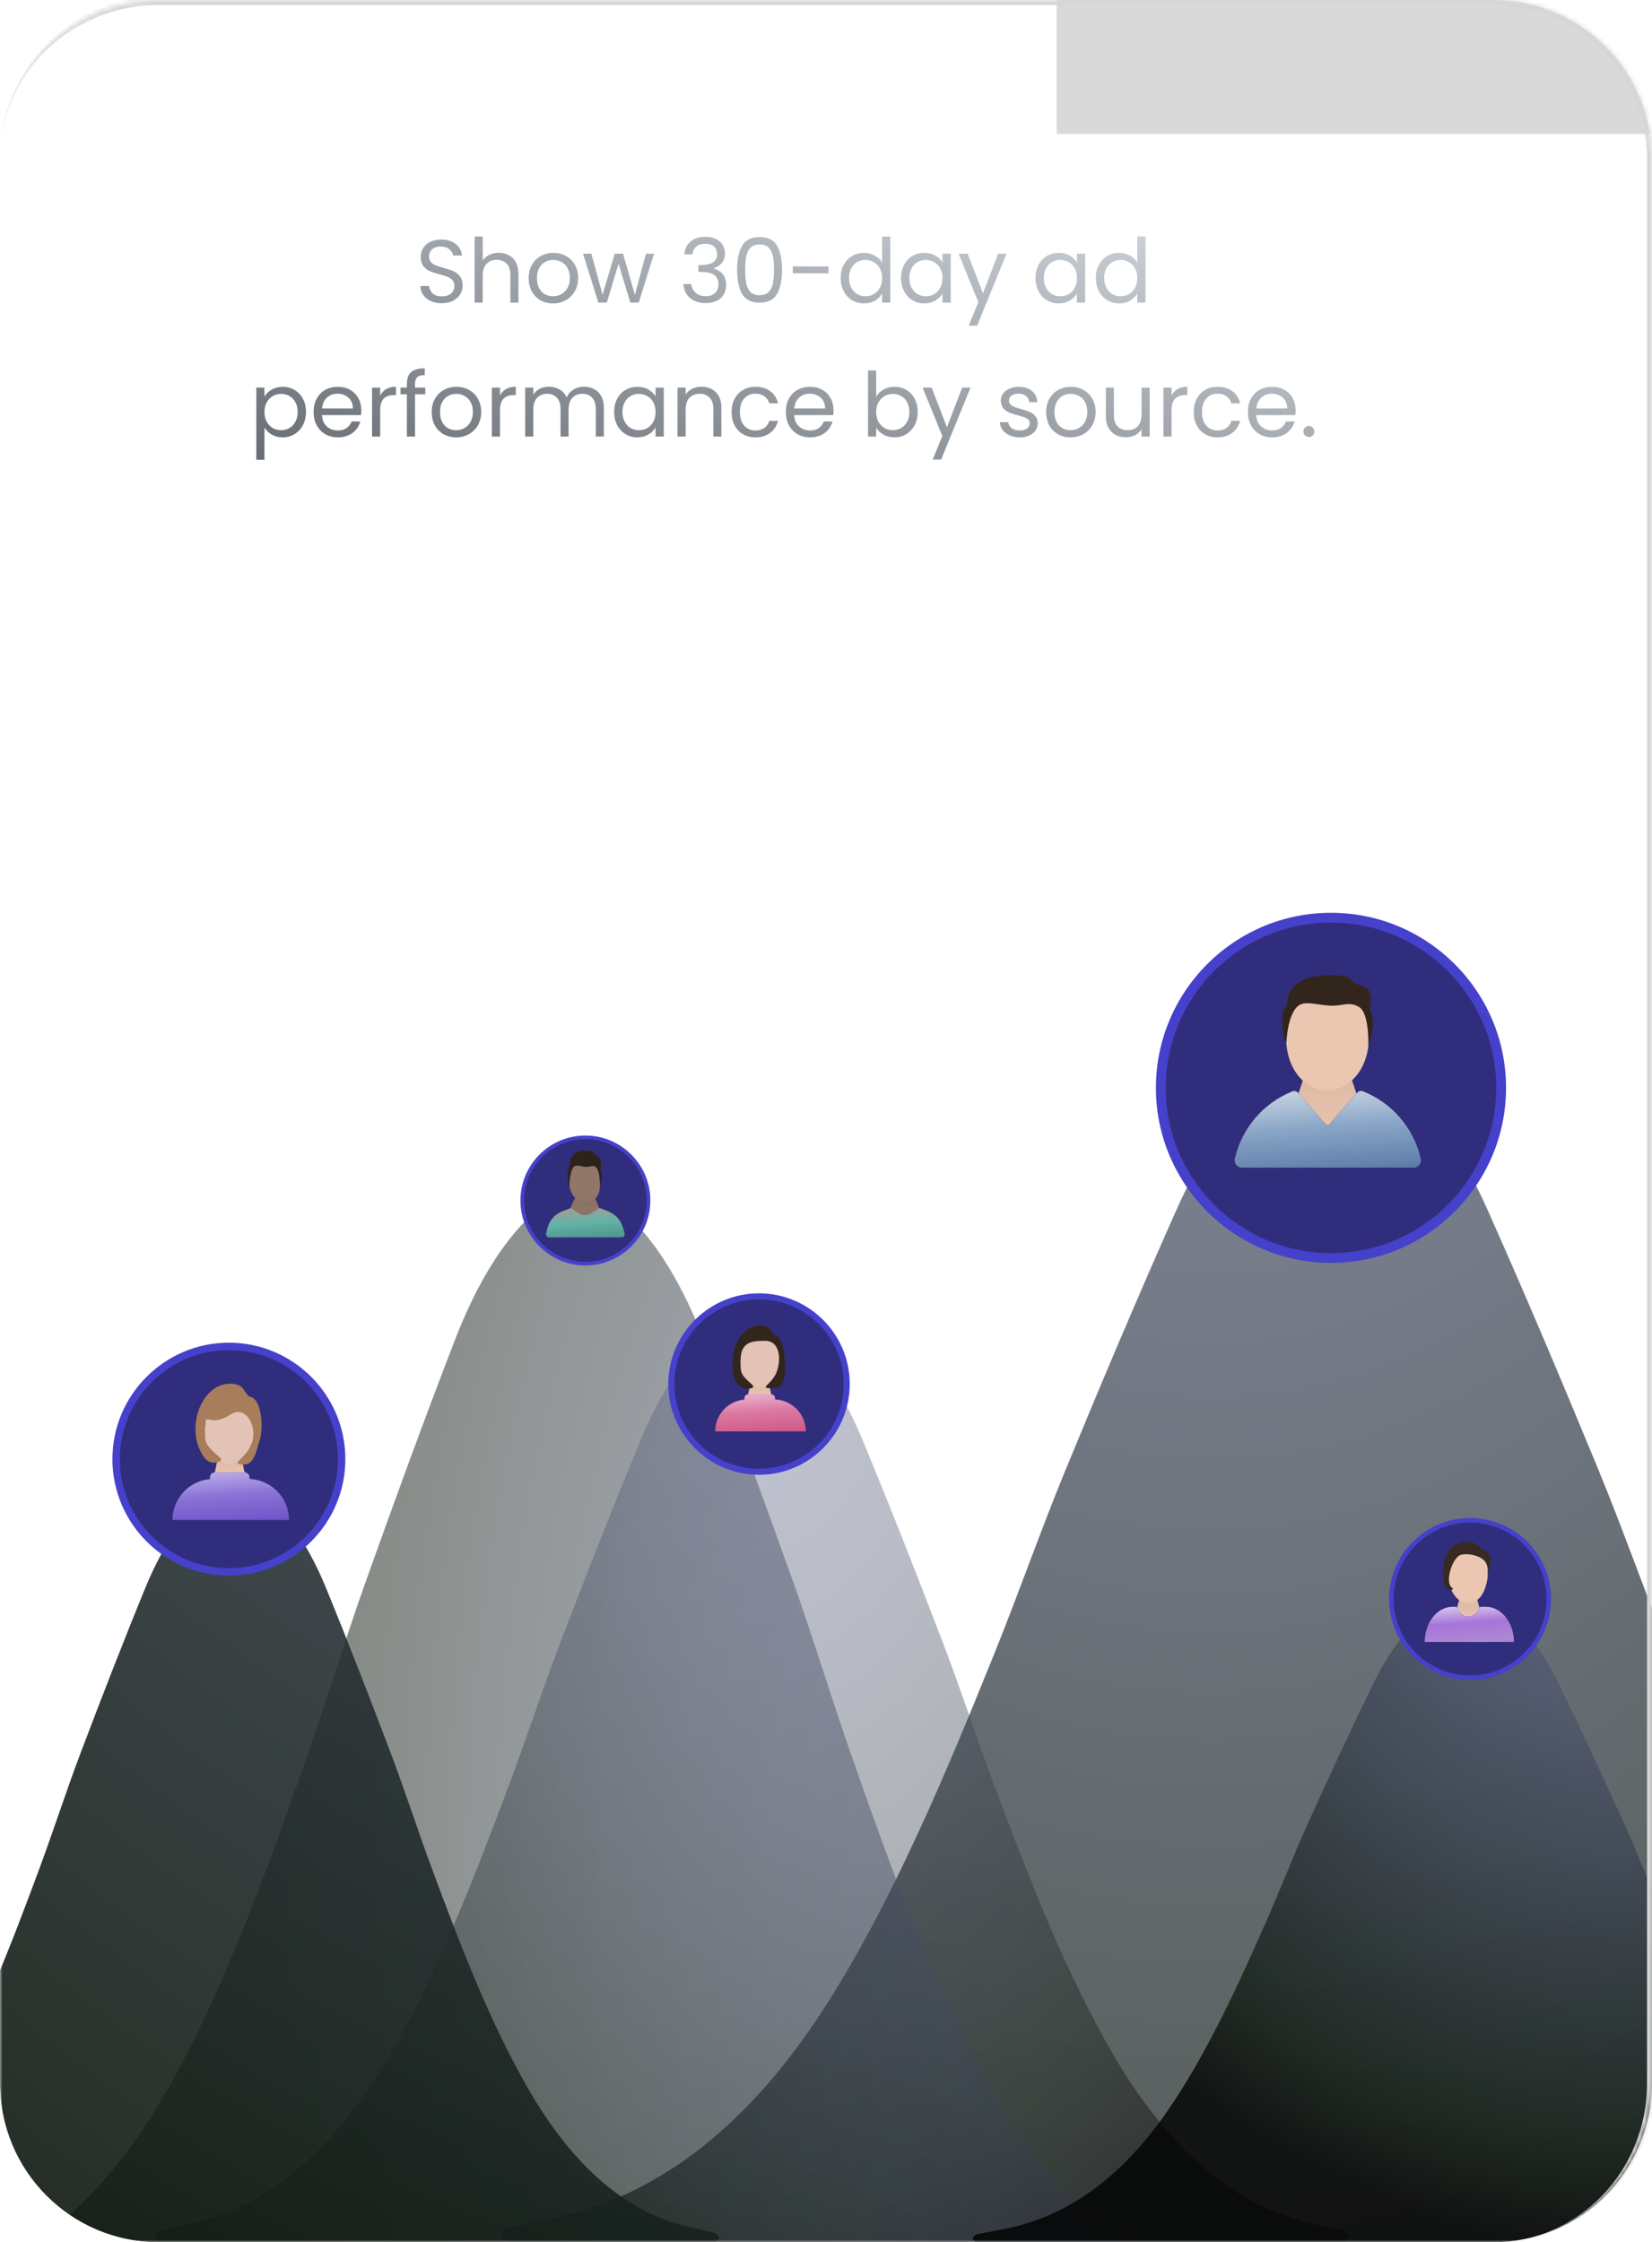
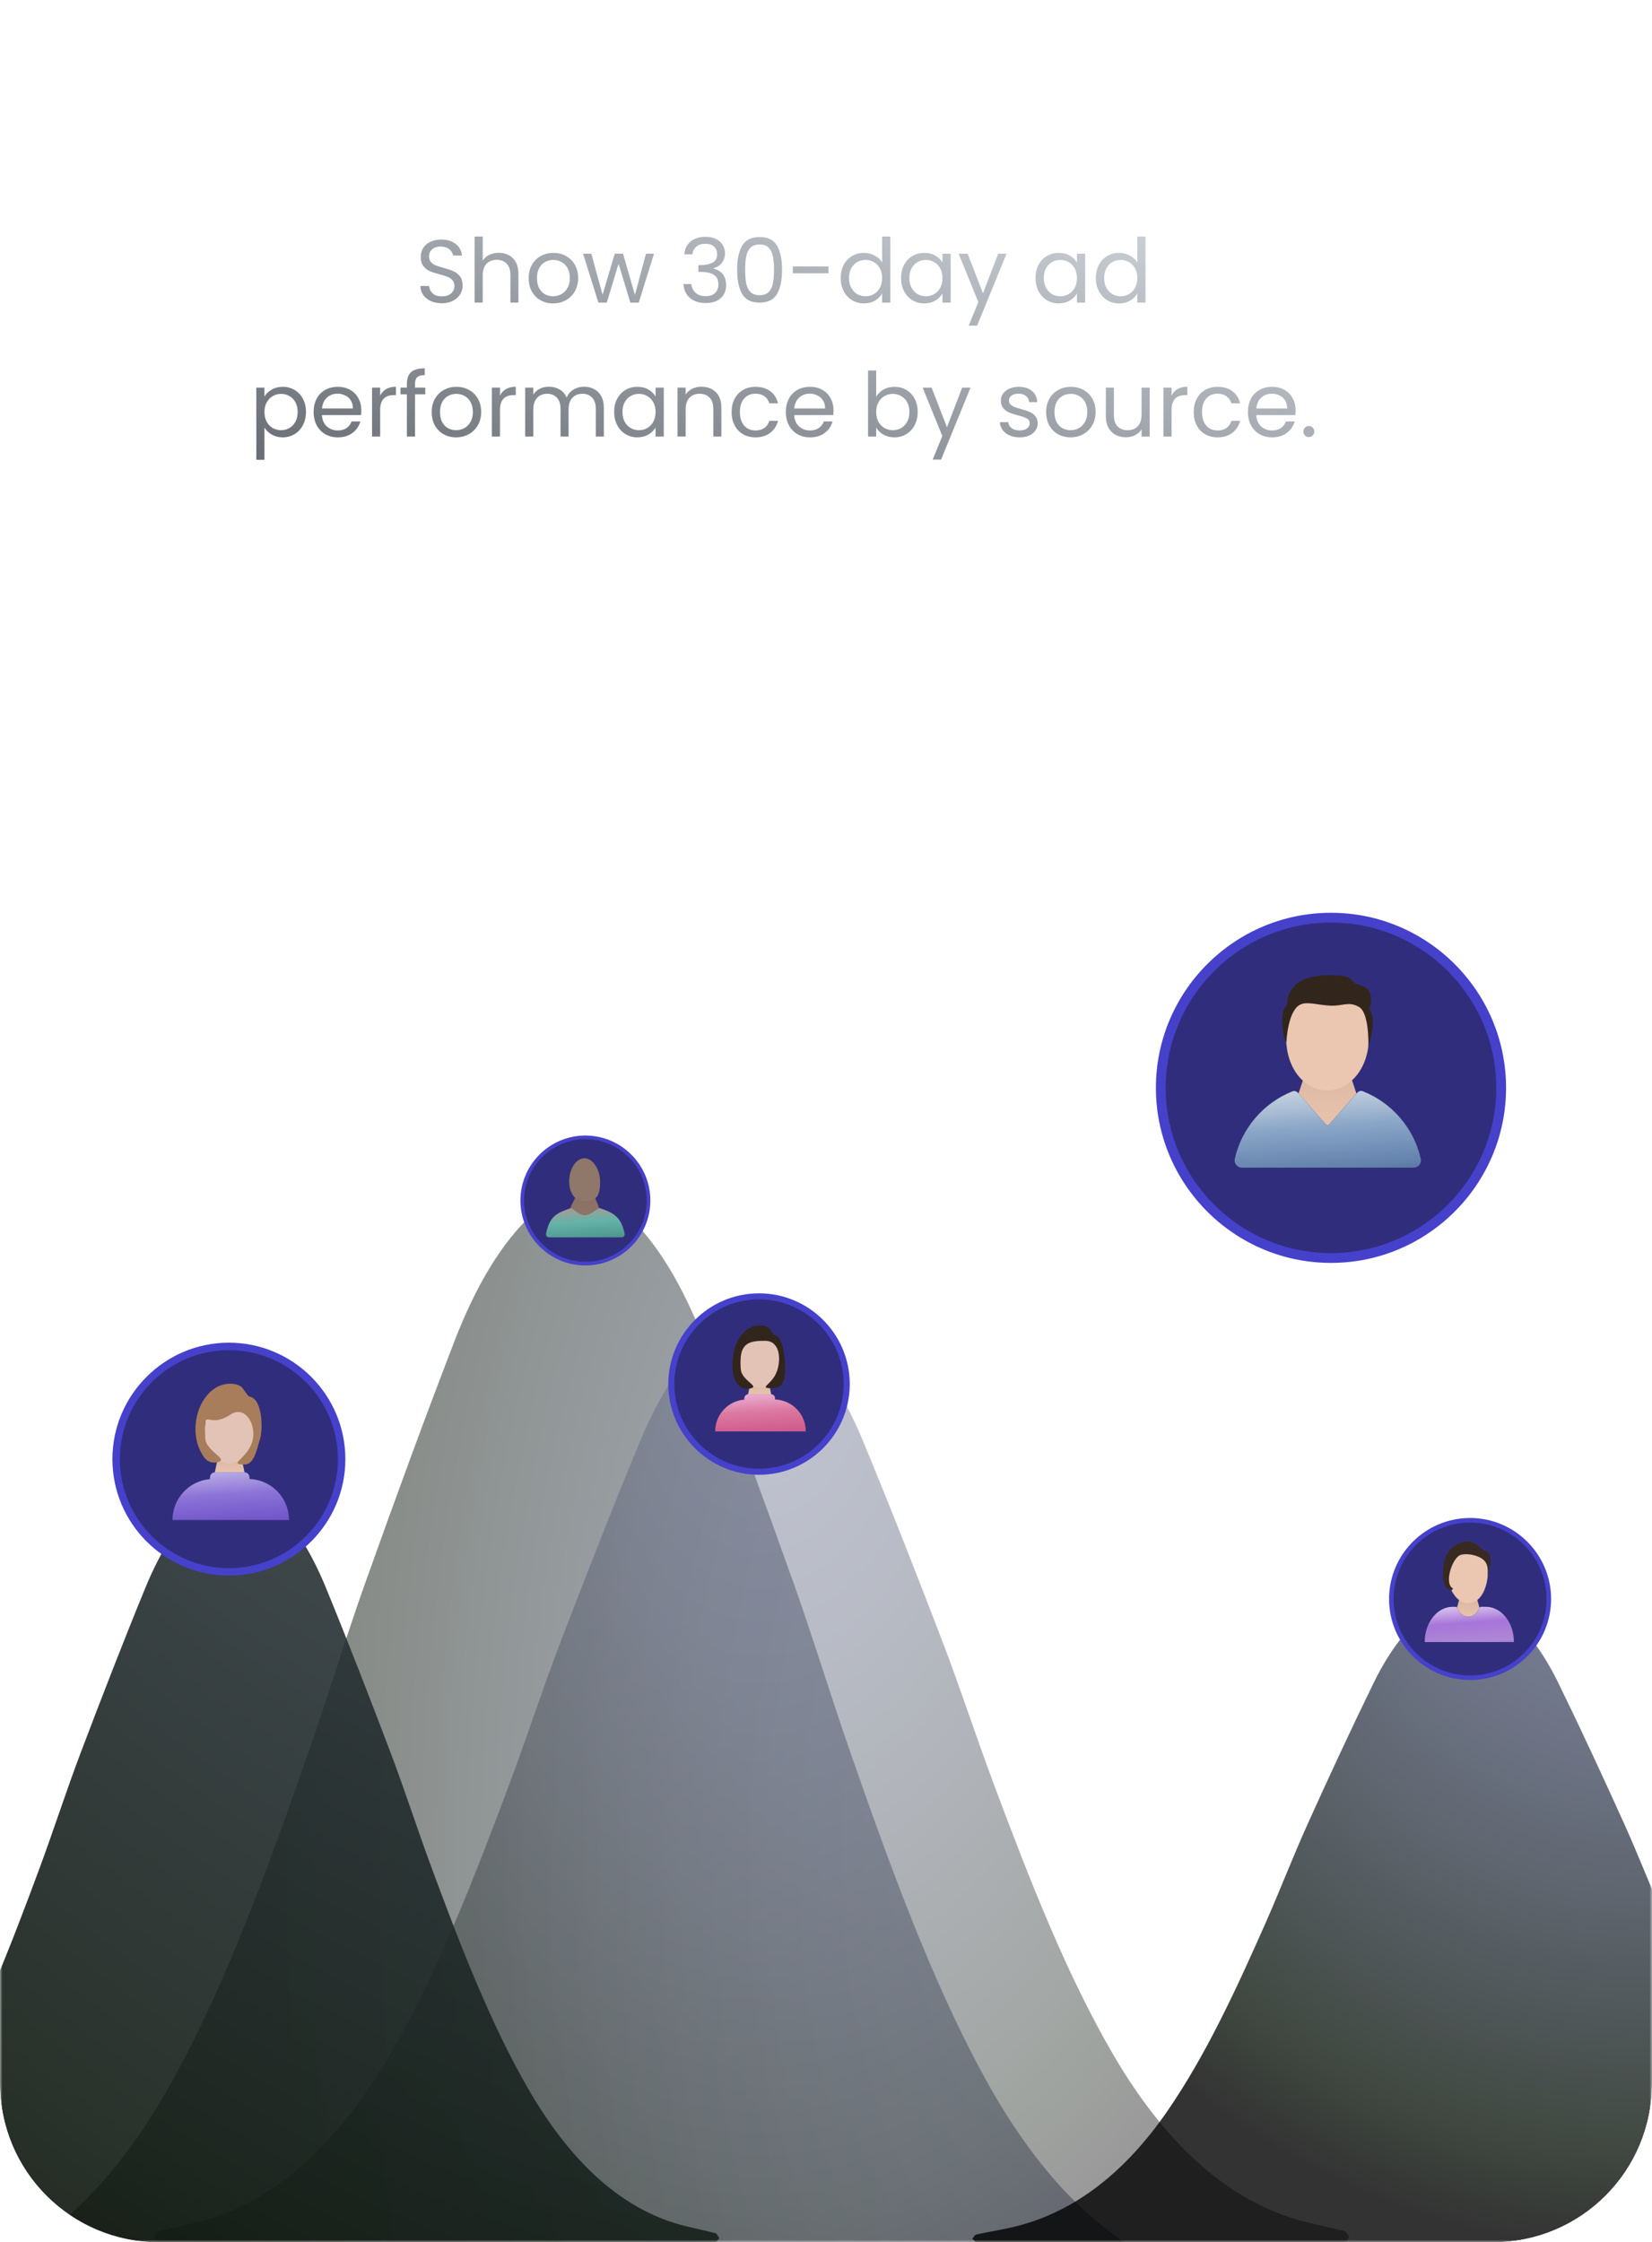
<svg xmlns="http://www.w3.org/2000/svg" width="333" height="452" viewBox="0 0 333 452" fill="none">
  <g clip-path="url(#clip0_292_60391)">
    <mask id="path-1-inside-1_292_60391" fill="white">
-       <path d="M333 32C333 14.327 318.673 0 301 0H32C14.327 0 0 14.327 0 32V420C0 437.673 14.327 452 32 452H301C318.673 452 333 437.673 333 420V32Z" />
-     </mask>
+       </mask>
    <path d="M333 32C333 14.327 318.673 0 301 0H32C14.327 0 0 14.327 0 32V420C0 437.673 14.327 452 32 452H301C318.673 452 333 437.673 333 420V32Z" fill="white" fill-opacity="0.1" />
    <g filter="url(#filter0_f_292_60391)">
-       <rect width="493" height="28" transform="matrix(-1 0 0 1 706 -1)" fill="#D9D9D9" />
-     </g>
+       </g>
    <mask id="mask0_292_60391" style="mask-type:luminance" maskUnits="userSpaceOnUse" x="0" y="102" width="333" height="350">
      <path d="M333 102.22H0V452H333V102.22Z" fill="white" />
    </mask>
    <g mask="url(#mask0_292_60391)">
-       <path style="mix-blend-mode:color-dodge" opacity="0.73" d="M102.293 449.114C106.961 447.994 111.662 447.252 116.309 445.935C135.686 440.446 152.677 426.231 167.143 403.225C180.221 382.428 190.616 357.722 200.708 332.643C205.528 320.666 209.906 308.151 214.801 296.271C222.074 278.621 229.469 261.108 237.116 243.944C242.393 232.102 248.878 222.479 256.864 216.183C260.761 213.111 264.632 211.749 268.499 212.038C272.367 211.749 276.238 213.111 280.134 216.183C288.12 222.479 294.605 232.102 299.882 243.944C307.53 261.108 314.924 278.621 322.197 296.271C327.093 308.151 331.471 320.666 336.29 332.643C346.383 357.722 356.777 382.428 369.855 403.225C384.321 426.231 401.312 440.446 420.689 445.935C425.336 447.252 430.038 447.993 434.705 449.114C435.169 449.225 435.57 450.133 436 450.67C435.58 451.092 435.18 451.772 434.734 451.88C433.898 452.084 433.035 451.966 432.184 451.966C377.753 451.968 323.322 451.968 268.892 451.966H268.108C213.677 451.966 159.246 451.966 104.816 451.966C103.965 451.966 103.102 452.084 102.266 451.88C101.82 451.772 101.42 451.092 101 450.67C101.43 450.133 101.831 449.226 102.295 449.114H102.293Z" fill="url(#paint0_radial_292_60391)" />
      <path style="mix-blend-mode:color-dodge" opacity="0.5" d="M-16.735 460.941C-12.985 459.902 -9.208 459.212 -5.474 457.99C10.093 452.893 23.742 439.694 35.364 418.331C45.87 399.019 54.221 376.079 62.329 352.79C66.201 341.668 69.718 330.046 73.651 319.015C79.494 302.626 85.435 286.364 91.578 270.427C95.817 259.43 101.028 250.495 107.443 244.649C110.574 241.795 113.684 240.532 116.791 240.8C119.898 240.531 123.008 241.795 126.138 244.649C132.553 250.495 137.764 259.431 142.003 270.427C148.146 286.364 154.087 302.628 159.93 319.015C163.863 330.046 167.38 341.668 171.252 352.79C179.36 376.079 187.71 399.019 198.217 418.331C209.839 439.694 223.488 452.895 239.055 457.99C242.789 459.212 246.566 459.901 250.316 460.941C250.689 461.045 251.01 461.887 251.356 462.386C251.018 462.777 250.697 463.409 250.339 463.51C249.668 463.698 248.974 463.59 248.29 463.59C204.562 463.591 160.834 463.59 117.106 463.59H116.476C72.748 463.59 29.02 463.59 -14.708 463.59C-15.392 463.59 -16.085 463.699 -16.756 463.51C-17.115 463.409 -17.436 462.779 -17.773 462.386C-17.428 461.887 -17.106 461.045 -16.733 460.941H-16.735Z" fill="url(#paint1_radial_292_60391)" />
      <path style="mix-blend-mode:color-dodge" opacity="0.4" d="M31.931 449.764C35.288 448.896 38.67 448.321 42.014 447.301C55.954 443.048 68.177 432.031 78.583 414.202C87.992 398.084 95.469 378.936 102.73 359.499C106.197 350.217 109.347 340.518 112.869 331.311C118.101 317.632 123.42 304.059 128.922 290.758C132.719 281.579 137.384 274.123 143.129 269.242C145.933 266.861 148.717 265.807 151.5 266.029C154.282 265.806 157.066 266.861 159.87 269.242C165.615 274.121 170.28 281.579 174.077 290.758C179.579 304.06 184.898 317.632 190.13 331.311C193.652 340.518 196.802 350.217 200.269 359.499C207.53 378.936 215.007 398.082 224.416 414.202C234.823 432.031 247.045 443.048 260.985 447.301C264.329 448.322 267.711 448.896 271.068 449.764C271.402 449.851 271.69 450.553 272 450.97C271.698 451.297 271.41 451.823 271.089 451.907C270.488 452.065 269.867 451.973 269.254 451.973C230.097 451.973 190.939 451.973 151.782 451.973H151.218C112.061 451.973 72.903 451.973 33.746 451.973C33.133 451.973 32.512 452.064 31.911 451.907C31.59 451.823 31.303 451.297 31 450.97C31.31 450.553 31.598 449.85 31.931 449.764H31.931Z" fill="url(#paint2_radial_292_60391)" />
      <path style="mix-blend-mode:color-dodge" opacity="0.9" d="M-49.245 450.173C-46.528 449.464 -43.792 448.994 -41.087 448.16C-29.808 444.685 -19.917 435.681 -11.497 421.11C-3.885 407.938 2.166 392.292 8.04 376.408C10.846 368.822 13.395 360.896 16.244 353.372C20.477 342.195 24.781 331.102 29.233 320.232C32.305 312.731 36.08 306.637 40.728 302.65C42.996 300.703 45.249 299.842 47.501 300.024C49.753 299.841 52.005 300.703 54.274 302.65C58.922 306.637 62.697 312.731 65.768 320.232C70.22 331.102 74.524 342.194 78.758 353.372C81.607 360.896 84.156 368.822 86.962 376.408C92.836 392.292 98.886 407.938 106.499 421.11C114.919 435.68 124.809 444.683 136.088 448.16C138.794 448.993 141.53 449.464 144.247 450.173C144.517 450.244 144.75 450.817 145 451.158C144.755 451.426 144.523 451.856 144.263 451.924C143.776 452.053 143.274 451.978 142.778 451.978C111.095 451.978 79.412 451.978 47.728 451.978H47.272C15.588 451.978 -16.095 451.978 -47.778 451.978C-48.274 451.978 -48.776 452.053 -49.263 451.924C-49.523 451.856 -49.755 451.426 -50 451.158C-49.75 450.817 -49.516 450.243 -49.247 450.173H-49.245Z" fill="url(#paint3_radial_292_60391)" />
      <path style="mix-blend-mode:color-dodge" opacity="0.8" d="M196.774 450.438C199.547 449.832 202.339 449.428 205.1 448.716C216.61 445.744 226.702 438.044 235.296 425.582C243.064 414.316 249.239 400.935 255.233 387.349C258.097 380.862 260.698 374.082 263.605 367.648C267.925 358.088 272.318 348.601 276.861 339.303C279.996 332.888 283.847 327.675 288.591 324.265C290.906 322.601 293.205 321.864 295.503 322.021C297.8 321.864 300.099 322.602 302.414 324.265C307.158 327.675 311.01 332.888 314.144 339.303C318.687 348.6 323.08 358.088 327.4 367.648C330.308 374.083 332.909 380.862 335.772 387.349C341.767 400.935 347.942 414.316 355.709 425.582C364.303 438.044 374.395 445.744 385.906 448.716C388.666 449.43 391.458 449.832 394.231 450.438C394.507 450.498 394.745 450.989 395 451.28C394.75 451.509 394.513 451.876 394.248 451.935C393.752 452.045 393.239 451.982 392.733 451.982C360.4 451.982 328.067 451.982 295.733 451.982H295.267C262.934 451.982 230.601 451.982 198.267 451.982C197.762 451.982 197.249 452.045 196.752 451.935C196.488 451.877 196.25 451.509 196 451.28C196.255 450.989 196.493 450.497 196.769 450.438H196.774Z" fill="url(#paint4_radial_292_60391)" />
    </g>
    <g style="mix-blend-mode:screen">
      <path d="M62.208 310.208C71.082 301.333 71.082 286.944 62.208 278.069C53.333 269.194 38.944 269.194 30.069 278.069C21.194 286.944 21.194 301.333 30.069 310.208C38.944 319.082 53.333 319.082 62.208 310.208Z" fill="#312D7D" />
      <path d="M46.137 317.615C33.191 317.615 22.66 307.084 22.66 294.138C22.66 281.192 33.191 270.661 46.137 270.661C59.083 270.661 69.614 281.192 69.614 294.138C69.614 307.084 59.083 317.615 46.137 317.615ZM46.137 272.164C34.022 272.164 24.164 282.022 24.164 294.138C24.164 306.253 34.022 316.111 46.137 316.111C58.253 316.111 68.111 306.253 68.111 294.138C68.111 282.022 58.253 272.164 46.137 272.164Z" fill="#4541CB" />
    </g>
    <path d="M49.252 296.786H43.369C43.348 296.786 43.327 296.788 43.305 296.79C43.605 295.329 43.882 294.002 43.882 294.002H48.712C48.712 294.002 48.988 295.329 49.289 296.79C49.276 296.79 49.263 296.788 49.25 296.788L49.252 296.786Z" fill="url(#paint5_linear_292_60391)" />
    <path d="M41.22 288.753C40.893 292.867 44.485 295.079 46.244 295.079C47.87 295.079 51.706 292.365 51.706 288.753C51.706 285.14 52.852 281.336 46.135 281.336C41.602 281.336 41.506 285.153 41.22 288.753Z" fill="#E4C3B7" />
    <path d="M50.35 281.541C49.829 281.441 49.077 279.831 48.562 279.487C47.724 278.928 46.596 278.859 45.653 278.983C42.847 279.35 40.836 281.821 39.956 284.539C39.189 286.905 39.144 289.832 40.259 292.198C40.824 293.399 41.664 295.309 43.941 294.722C45.602 294.294 43.542 293.418 42.232 291.801C41.289 290.636 41.398 290.482 41.343 288.913C41.157 283.518 41.836 288.2 46.463 285.15C49.547 283.116 51.925 287.54 50.776 290.826C49.572 294.273 45.922 295.162 49.263 295.22C51.344 295.256 51.829 291.807 52.351 290.303C53.077 288.219 52.932 282.032 50.348 281.539L50.35 281.541Z" fill="#A77D5C" />
    <path d="M42.325 298.164V297.827C42.325 297.252 42.791 296.786 43.367 296.786H49.249C49.825 296.786 50.291 297.252 50.291 297.827V298.139C54.717 298.303 58.256 301.941 58.256 306.407H34.773C34.773 302.08 38.094 298.532 42.325 298.165V298.164Z" fill="url(#paint6_linear_292_60391)" />
    <g style="mix-blend-mode:screen">
      <path d="M127 251C131.971 246.029 131.971 237.971 127 233C122.029 228.029 113.971 228.029 109 233C104.029 237.971 104.029 246.029 109 251C113.971 255.971 122.029 255.971 127 251Z" fill="#312D7D" />
      <path d="M118.001 255.095C110.78 255.095 104.906 249.22 104.906 242C104.906 234.78 110.78 228.906 118.001 228.906C125.221 228.906 131.095 234.78 131.095 242C131.095 249.22 125.221 255.095 118.001 255.095ZM118.001 229.639C111.184 229.639 105.639 235.185 105.639 242.001C105.639 248.817 111.184 254.363 118.001 254.363C124.817 254.363 130.362 248.817 130.362 242.001C130.362 235.185 124.817 229.639 118.001 229.639Z" fill="#4541CB" />
    </g>
    <path d="M120.512 243.661L119.074 244.577C118.361 245.031 117.405 245.032 116.698 244.571C116.024 244.132 115.451 243.67 115.451 243.67C115.333 243.548 115.142 243.506 114.976 243.566C114.96 243.572 114.945 243.577 114.93 243.583C115.463 242.326 116.319 240.728 116.319 240.728H119.623C119.623 240.728 120.308 242.269 120.777 243.534C120.676 243.546 120.582 243.589 120.511 243.661H120.512Z" fill="url(#paint7_linear_292_60391)" />
    <path d="M114.731 238.163C114.752 240.462 115.847 242.115 117.785 242.16C120.628 242.227 120.965 240.47 120.965 238.17C120.965 235.871 119.554 233.487 117.814 233.487C116.074 233.487 114.708 235.734 114.731 238.163Z" fill="#8F7769" />
-     <path d="M120.932 239.601C120.932 239.601 121.029 236.001 120.219 235.355C119.409 234.708 119.02 235.308 117.984 235.216C116.947 235.124 116.136 234.662 115.618 235.262C115.1 235.862 114.808 237.478 114.743 239.14C114.743 239.14 114.373 238.513 114.437 236.343C114.437 236.343 114.452 235.678 114.711 235.262C114.969 234.847 114.581 234.293 115.391 233.047C116.202 231.8 118.21 231.846 119.02 232.031C119.831 232.216 119.539 232.677 120.089 232.908C120.64 233.139 121.418 233.37 121.029 235.632C121.029 235.632 121.644 236.601 120.931 239.601H120.932Z" fill="#2E2319" />
    <path d="M110.072 248.732C110.766 244.97 112.527 244.449 114.973 243.566C115.139 243.506 115.33 243.548 115.448 243.67C115.448 243.67 116.021 244.132 116.695 244.571C117.402 245.033 118.358 245.032 119.071 244.577L120.509 243.66C120.627 243.54 120.817 243.496 120.983 243.556C123.443 244.435 125.223 245.148 125.912 248.733C125.982 249.094 125.705 249.431 125.3 249.431H110.686C110.281 249.431 110.006 249.095 110.072 248.734V248.732Z" fill="url(#paint8_linear_292_60391)" />
    <g style="mix-blend-mode:screen">
      <path d="M165.5 291.5C172.404 284.596 172.404 273.404 165.5 266.5C158.596 259.596 147.404 259.596 140.5 266.5C133.596 273.404 133.596 284.596 140.5 291.5C147.404 298.404 158.596 298.404 165.5 291.5Z" fill="#312D7D" />
      <path d="M152.999 297.29C142.914 297.29 134.711 289.085 134.711 279.002C134.711 268.918 142.916 260.713 152.999 260.713C163.083 260.713 171.288 268.918 171.288 279.002C171.288 289.085 163.083 297.29 152.999 297.29ZM152.999 261.933C143.587 261.933 135.932 269.59 135.932 279C135.932 288.409 143.589 296.067 152.999 296.067C162.409 296.067 170.066 288.409 170.066 279C170.066 269.59 162.409 261.933 152.999 261.933Z" fill="#4541CB" />
    </g>
    <path d="M155.419 281.059H150.842C150.826 281.059 150.809 281.059 150.793 281.062C151.027 279.926 151.243 278.894 151.243 278.894H155C155 278.894 155.216 279.926 155.45 281.062C155.44 281.062 155.43 281.062 155.419 281.062V281.059Z" fill="url(#paint9_linear_292_60391)" />
    <path d="M149.173 274.811C148.918 278.011 151.713 279.733 153.081 279.733C154.347 279.733 157.328 277.62 157.328 274.811C157.328 272.002 158.22 269.042 152.995 269.042C149.47 269.042 149.394 272.012 149.17 274.811H149.173Z" fill="#E4C3B7" />
    <path d="M156.273 269.201C155.868 269.124 155.284 267.87 154.883 267.603C154.231 267.17 153.354 267.115 152.619 267.212C150.437 267.497 148.872 269.421 148.188 271.536C147.592 273.376 147.331 276.404 148.198 278.246C148.638 279.181 149.585 280.321 151.355 279.865C152.648 279.531 151.046 278.851 150.026 277.593C149.291 276.687 149.31 276.16 149.267 274.939C149.123 270.744 151.022 270.243 154.288 270.288C157.162 270.327 157.498 273.87 156.605 276.427C155.668 279.107 152.827 279.8 155.428 279.844C157.046 279.873 157.594 279.36 158.003 278.192C158.567 276.569 158.284 269.586 156.273 269.201Z" fill="#32261C" />
    <path d="M150.034 282.132V281.87C150.034 281.422 150.397 281.06 150.845 281.06H155.422C155.87 281.06 156.232 281.422 156.232 281.87V282.112C159.676 282.238 162.428 285.069 162.428 288.544H144.16C144.16 285.177 146.743 282.417 150.034 282.132Z" fill="url(#paint10_linear_292_60391)" />
    <g style="mix-blend-mode:screen">
      <path d="M268.291 253.593C287.236 253.593 302.594 238.235 302.594 219.29C302.594 200.345 287.236 184.987 268.291 184.987C249.346 184.987 233.988 200.345 233.988 219.29C233.988 238.235 249.346 253.593 268.291 253.593Z" fill="#312D7D" />
      <path d="M268.29 254.58C248.831 254.58 233 238.749 233 219.29C233 199.831 248.831 184 268.29 184C287.749 184 303.58 199.831 303.58 219.29C303.58 238.749 287.749 254.58 268.29 254.58ZM268.29 185.975C249.919 185.975 234.975 200.919 234.975 219.29C234.975 237.661 249.919 252.606 268.29 252.606C286.661 252.606 301.606 237.661 301.606 219.29C301.606 200.919 286.661 185.975 268.29 185.975Z" fill="#4541CB" />
    </g>
    <path d="M267.909 226.703C267.737 226.875 267.459 226.875 267.287 226.703L261.75 220.42C262.643 217.667 263.675 214.798 263.675 214.798H271.491C271.491 214.798 272.53 217.685 273.425 220.446L267.909 226.703Z" fill="url(#paint11_linear_292_60391)" />
    <path d="M259.258 209.255C259.258 215.331 262.909 219.798 267.51 219.798C272.111 219.798 275.915 215.331 275.915 209.255C275.915 203.179 272.186 196.877 267.587 196.877C262.988 196.877 259.26 203.179 259.26 209.255H259.258Z" fill="#EBC7B2" />
    <path d="M275.821 210.925C275.821 210.925 276.08 204.182 273.92 202.971C271.759 201.761 270.721 202.884 267.954 202.713C265.187 202.539 263.027 201.676 261.643 202.8C260.26 203.923 259.482 206.948 259.309 210.061C259.309 210.061 258.319 208.886 258.493 204.824C258.493 204.824 258.531 203.578 259.224 202.8C259.915 202.021 258.878 200.985 261.039 198.651C263.199 196.317 268.56 196.403 270.721 196.749C272.881 197.095 272.103 197.959 273.574 198.392C275.043 198.824 277.119 199.257 276.082 203.493C276.082 203.493 277.725 205.307 275.823 210.927L275.821 210.925Z" fill="#32261C" />
    <path d="M248.906 233.574C250.314 227.381 254.712 222.324 260.504 220.003C260.897 219.845 261.349 219.958 261.63 220.276L267.293 226.703C267.465 226.875 267.743 226.875 267.915 226.703L273.6 220.252C273.881 219.934 274.329 219.822 274.722 219.978C280.545 222.286 284.973 227.357 286.387 233.574C286.598 234.502 285.885 235.386 284.933 235.386H250.362C249.41 235.386 248.697 234.504 248.908 233.575L248.906 233.574Z" fill="url(#paint12_linear_292_60391)" />
    <g style="mix-blend-mode:screen">
      <path d="M296.33 338.203C305.097 338.203 312.203 331.096 312.203 322.33C312.203 313.563 305.097 306.457 296.33 306.457C287.564 306.457 280.457 313.563 280.457 322.33C280.457 331.096 287.564 338.203 296.33 338.203Z" fill="#312D7D" />
      <path d="M296.33 338.66C287.326 338.66 280 331.334 280 322.33C280 313.326 287.326 306 296.33 306C305.334 306 312.66 313.326 312.66 322.33C312.66 331.334 305.334 338.66 296.33 338.66ZM296.33 306.914C287.829 306.914 280.914 313.829 280.914 322.33C280.914 330.831 287.829 337.746 296.33 337.746C304.831 337.746 311.746 330.831 311.746 322.33C311.746 313.829 304.831 306.914 296.33 306.914Z" fill="#4541CB" />
    </g>
    <path d="M295.957 325.908C294.948 325.908 294.081 325.136 293.703 324.034C293.872 323.409 294.033 322.818 294.107 322.546C294.133 322.453 294.218 322.388 294.314 322.388H297.596C297.693 322.388 297.778 322.453 297.803 322.546C297.875 322.811 298.029 323.374 298.192 323.977C298.203 324.019 298.202 324.064 298.187 324.106C297.798 325.17 296.946 325.909 295.958 325.909L295.957 325.908Z" fill="url(#paint13_linear_292_60391)" />
    <path d="M291.983 317.846C291.82 320.016 293.618 323.283 295.951 323.197C298.812 323.091 299.797 319.578 299.929 317.205C300.105 314.027 299.851 312.165 296.363 312.022C292.894 311.878 292.227 314.597 291.983 317.847V317.846Z" fill="#EBC7B2" />
    <path d="M298.979 312.458C298.941 312.45 298.905 312.431 298.877 312.405C297.313 310.926 296.192 310.237 294.008 311.156C292.463 311.807 291.644 312.943 291.201 314.562C290.793 316.061 290.384 320.83 292.667 320.501C292.862 320.472 292.914 320.216 292.749 320.109C291.077 319.024 292.8 313.988 294.382 313.46C295.621 313.047 297.867 313.449 298.984 314.399C300.251 315.478 299.8 317.149 299.921 318.109C299.756 316.803 301.712 313.074 298.978 312.458H298.979Z" fill="#382A21" />
    <path d="M292.797 323.91H293.369C293.536 323.91 293.689 324.01 293.749 324.167C294.148 325.197 294.986 325.908 295.955 325.908C296.924 325.908 297.761 325.198 298.161 324.167C298.221 324.01 298.374 323.91 298.541 323.91H299.552C302.652 323.91 305.166 327.091 305.166 331.014H287.184C287.184 327.091 289.697 323.91 292.798 323.91H292.797Z" fill="url(#paint14_linear_292_60391)" />
    <path d="M89.079 61.126C88.251 61.126 87.507 60.982 86.847 60.694C86.199 60.394 85.689 59.986 85.317 59.47C84.945 58.942 84.753 58.336 84.741 57.652H86.487C86.547 58.24 86.787 58.738 87.207 59.146C87.639 59.542 88.263 59.74 89.079 59.74C89.859 59.74 90.471 59.548 90.915 59.164C91.371 58.768 91.599 58.264 91.599 57.652C91.599 57.172 91.467 56.782 91.203 56.482C90.939 56.182 90.609 55.954 90.213 55.798C89.817 55.642 89.283 55.474 88.611 55.294C87.783 55.078 87.117 54.862 86.613 54.646C86.121 54.43 85.695 54.094 85.335 53.638C84.987 53.17 84.813 52.546 84.813 51.766C84.813 51.082 84.987 50.476 85.335 49.948C85.683 49.42 86.169 49.012 86.793 48.724C87.429 48.436 88.155 48.292 88.971 48.292C90.147 48.292 91.107 48.586 91.851 49.174C92.607 49.762 93.033 50.542 93.129 51.514H91.329C91.269 51.034 91.017 50.614 90.573 50.254C90.129 49.882 89.541 49.696 88.809 49.696C88.125 49.696 87.567 49.876 87.135 50.236C86.703 50.584 86.487 51.076 86.487 51.712C86.487 52.168 86.613 52.54 86.865 52.828C87.129 53.116 87.447 53.338 87.819 53.494C88.203 53.638 88.737 53.806 89.421 53.998C90.249 54.226 90.915 54.454 91.419 54.682C91.923 54.898 92.355 55.24 92.715 55.708C93.075 56.164 93.255 56.788 93.255 57.58C93.255 58.192 93.093 58.768 92.769 59.308C92.445 59.848 91.965 60.286 91.329 60.622C90.693 60.958 89.943 61.126 89.079 61.126ZM100.561 50.956C101.305 50.956 101.977 51.118 102.577 51.442C103.177 51.754 103.645 52.228 103.981 52.864C104.329 53.5 104.503 54.274 104.503 55.186V61H102.883V55.42C102.883 54.436 102.637 53.686 102.145 53.17C101.653 52.642 100.981 52.378 100.129 52.378C99.265 52.378 98.575 52.648 98.059 53.188C97.555 53.728 97.303 54.514 97.303 55.546V61H95.665V47.68H97.303V52.54C97.627 52.036 98.071 51.646 98.635 51.37C99.211 51.094 99.853 50.956 100.561 50.956ZM111.481 61.162C110.557 61.162 109.717 60.952 108.961 60.532C108.217 60.112 107.629 59.518 107.197 58.75C106.777 57.97 106.567 57.07 106.567 56.05C106.567 55.042 106.783 54.154 107.215 53.386C107.659 52.606 108.259 52.012 109.015 51.604C109.771 51.184 110.617 50.974 111.553 50.974C112.489 50.974 113.335 51.184 114.091 51.604C114.847 52.012 115.441 52.6 115.873 53.368C116.317 54.136 116.539 55.03 116.539 56.05C116.539 57.07 116.311 57.97 115.855 58.75C115.411 59.518 114.805 60.112 114.037 60.532C113.269 60.952 112.417 61.162 111.481 61.162ZM111.481 59.722C112.069 59.722 112.621 59.584 113.137 59.308C113.653 59.032 114.067 58.618 114.379 58.066C114.703 57.514 114.865 56.842 114.865 56.05C114.865 55.258 114.709 54.586 114.397 54.034C114.085 53.482 113.677 53.074 113.173 52.81C112.669 52.534 112.123 52.396 111.535 52.396C110.935 52.396 110.383 52.534 109.879 52.81C109.387 53.074 108.991 53.482 108.691 54.034C108.391 54.586 108.241 55.258 108.241 56.05C108.241 56.854 108.385 57.532 108.673 58.084C108.973 58.636 109.369 59.05 109.861 59.326C110.353 59.59 110.893 59.722 111.481 59.722ZM131.833 51.136L128.755 61H127.063L124.687 53.17L122.311 61H120.619L117.523 51.136H119.197L121.465 59.416L123.913 51.136H125.587L127.981 59.434L130.213 51.136H131.833ZM137.951 51.262C138.035 50.158 138.461 49.294 139.229 48.67C139.997 48.046 140.993 47.734 142.217 47.734C143.033 47.734 143.735 47.884 144.323 48.184C144.923 48.472 145.373 48.868 145.673 49.372C145.985 49.876 146.141 50.446 146.141 51.082C146.141 51.826 145.925 52.468 145.493 53.008C145.073 53.548 144.521 53.896 143.837 54.052V54.142C144.617 54.334 145.235 54.712 145.691 55.276C146.147 55.84 146.375 56.578 146.375 57.49C146.375 58.174 146.219 58.792 145.907 59.344C145.595 59.884 145.127 60.31 144.503 60.622C143.879 60.934 143.129 61.09 142.253 61.09C140.981 61.09 139.937 60.76 139.121 60.1C138.305 59.428 137.849 58.48 137.753 57.256H139.337C139.421 57.976 139.715 58.564 140.219 59.02C140.723 59.476 141.395 59.704 142.235 59.704C143.075 59.704 143.711 59.488 144.143 59.056C144.587 58.612 144.809 58.042 144.809 57.346C144.809 56.446 144.509 55.798 143.909 55.402C143.309 55.006 142.403 54.808 141.191 54.808H140.777V53.44H141.209C142.313 53.428 143.147 53.248 143.711 52.9C144.275 52.54 144.557 51.988 144.557 51.244C144.557 50.608 144.347 50.098 143.927 49.714C143.519 49.33 142.931 49.138 142.163 49.138C141.419 49.138 140.819 49.33 140.363 49.714C139.907 50.098 139.637 50.614 139.553 51.262H137.951ZM148.587 54.358C148.587 52.294 148.923 50.686 149.595 49.534C150.267 48.37 151.443 47.788 153.123 47.788C154.791 47.788 155.961 48.37 156.633 49.534C157.305 50.686 157.641 52.294 157.641 54.358C157.641 56.458 157.305 58.09 156.633 59.254C155.961 60.418 154.791 61 153.123 61C151.443 61 150.267 60.418 149.595 59.254C148.923 58.09 148.587 56.458 148.587 54.358ZM156.021 54.358C156.021 53.314 155.949 52.432 155.805 51.712C155.673 50.98 155.391 50.392 154.959 49.948C154.539 49.504 153.927 49.282 153.123 49.282C152.307 49.282 151.683 49.504 151.251 49.948C150.831 50.392 150.549 50.98 150.405 51.712C150.273 52.432 150.207 53.314 150.207 54.358C150.207 55.438 150.273 56.344 150.405 57.076C150.549 57.808 150.831 58.396 151.251 58.84C151.683 59.284 152.307 59.506 153.123 59.506C153.927 59.506 154.539 59.284 154.959 58.84C155.391 58.396 155.673 57.808 155.805 57.076C155.949 56.344 156.021 55.438 156.021 54.358ZM166.999 53.71V55.096H159.817V53.71H166.999ZM169.462 56.032C169.462 55.024 169.666 54.142 170.074 53.386C170.482 52.618 171.04 52.024 171.748 51.604C172.468 51.184 173.272 50.974 174.16 50.974C174.928 50.974 175.642 51.154 176.302 51.514C176.962 51.862 177.466 52.324 177.814 52.9V47.68H179.47V61H177.814V59.146C177.49 59.734 177.01 60.22 176.374 60.604C175.738 60.976 174.994 61.162 174.142 61.162C173.266 61.162 172.468 60.946 171.748 60.514C171.04 60.082 170.482 59.476 170.074 58.696C169.666 57.916 169.462 57.028 169.462 56.032ZM177.814 56.05C177.814 55.306 177.664 54.658 177.364 54.106C177.064 53.554 176.656 53.134 176.14 52.846C175.636 52.546 175.078 52.396 174.466 52.396C173.854 52.396 173.296 52.54 172.792 52.828C172.288 53.116 171.886 53.536 171.586 54.088C171.286 54.64 171.136 55.288 171.136 56.032C171.136 56.788 171.286 57.448 171.586 58.012C171.886 58.564 172.288 58.99 172.792 59.29C173.296 59.578 173.854 59.722 174.466 59.722C175.078 59.722 175.636 59.578 176.14 59.29C176.656 58.99 177.064 58.564 177.364 58.012C177.664 57.448 177.814 56.794 177.814 56.05ZM181.626 56.032C181.626 55.024 181.83 54.142 182.238 53.386C182.646 52.618 183.204 52.024 183.912 51.604C184.632 51.184 185.43 50.974 186.306 50.974C187.17 50.974 187.92 51.16 188.556 51.532C189.192 51.904 189.666 52.372 189.978 52.936V51.136H191.634V61H189.978V59.164C189.654 59.74 189.168 60.22 188.52 60.604C187.884 60.976 187.14 61.162 186.288 61.162C185.412 61.162 184.62 60.946 183.912 60.514C183.204 60.082 182.646 59.476 182.238 58.696C181.83 57.916 181.626 57.028 181.626 56.032ZM189.978 56.05C189.978 55.306 189.828 54.658 189.528 54.106C189.228 53.554 188.82 53.134 188.304 52.846C187.8 52.546 187.242 52.396 186.63 52.396C186.018 52.396 185.46 52.54 184.956 52.828C184.452 53.116 184.05 53.536 183.75 54.088C183.45 54.64 183.3 55.288 183.3 56.032C183.3 56.788 183.45 57.448 183.75 58.012C184.05 58.564 184.452 58.99 184.956 59.29C185.46 59.578 186.018 59.722 186.63 59.722C187.242 59.722 187.8 59.578 188.304 59.29C188.82 58.99 189.228 58.564 189.528 58.012C189.828 57.448 189.978 56.794 189.978 56.05ZM202.898 51.136L196.958 65.644H195.266L197.21 60.892L193.232 51.136H195.05L198.146 59.128L201.206 51.136H202.898ZM208.731 56.032C208.731 55.024 208.935 54.142 209.343 53.386C209.751 52.618 210.309 52.024 211.017 51.604C211.737 51.184 212.535 50.974 213.411 50.974C214.275 50.974 215.025 51.16 215.661 51.532C216.297 51.904 216.771 52.372 217.083 52.936V51.136H218.739V61H217.083V59.164C216.759 59.74 216.273 60.22 215.625 60.604C214.989 60.976 214.245 61.162 213.393 61.162C212.517 61.162 211.725 60.946 211.017 60.514C210.309 60.082 209.751 59.476 209.343 58.696C208.935 57.916 208.731 57.028 208.731 56.032ZM217.083 56.05C217.083 55.306 216.933 54.658 216.633 54.106C216.333 53.554 215.925 53.134 215.409 52.846C214.905 52.546 214.347 52.396 213.735 52.396C213.123 52.396 212.565 52.54 212.061 52.828C211.557 53.116 211.155 53.536 210.855 54.088C210.555 54.64 210.405 55.288 210.405 56.032C210.405 56.788 210.555 57.448 210.855 58.012C211.155 58.564 211.557 58.99 212.061 59.29C212.565 59.578 213.123 59.722 213.735 59.722C214.347 59.722 214.905 59.578 215.409 59.29C215.925 58.99 216.333 58.564 216.633 58.012C216.933 57.448 217.083 56.794 217.083 56.05ZM220.895 56.032C220.895 55.024 221.099 54.142 221.507 53.386C221.915 52.618 222.473 52.024 223.181 51.604C223.901 51.184 224.705 50.974 225.593 50.974C226.361 50.974 227.075 51.154 227.735 51.514C228.395 51.862 228.899 52.324 229.247 52.9V47.68H230.903V61H229.247V59.146C228.923 59.734 228.443 60.22 227.807 60.604C227.171 60.976 226.427 61.162 225.575 61.162C224.699 61.162 223.901 60.946 223.181 60.514C222.473 60.082 221.915 59.476 221.507 58.696C221.099 57.916 220.895 57.028 220.895 56.032ZM229.247 56.05C229.247 55.306 229.097 54.658 228.797 54.106C228.497 53.554 228.089 53.134 227.573 52.846C227.069 52.546 226.511 52.396 225.899 52.396C225.287 52.396 224.729 52.54 224.225 52.828C223.721 53.116 223.319 53.536 223.019 54.088C222.719 54.64 222.569 55.288 222.569 56.032C222.569 56.788 222.719 57.448 223.019 58.012C223.319 58.564 223.721 58.99 224.225 59.29C224.729 59.578 225.287 59.722 225.899 59.722C226.511 59.722 227.069 59.578 227.573 59.29C228.089 58.99 228.497 58.564 228.797 58.012C229.097 57.448 229.247 56.794 229.247 56.05ZM53.305 79.954C53.629 79.39 54.109 78.922 54.745 78.55C55.393 78.166 56.143 77.974 56.995 77.974C57.871 77.974 58.663 78.184 59.371 78.604C60.091 79.024 60.655 79.618 61.063 80.386C61.471 81.142 61.675 82.024 61.675 83.032C61.675 84.028 61.471 84.916 61.063 85.696C60.655 86.476 60.091 87.082 59.371 87.514C58.663 87.946 57.871 88.162 56.995 88.162C56.155 88.162 55.411 87.976 54.763 87.604C54.127 87.22 53.641 86.746 53.305 86.182V92.68H51.667V78.136H53.305V79.954ZM60.001 83.032C60.001 82.288 59.851 81.64 59.551 81.088C59.251 80.536 58.843 80.116 58.327 79.828C57.823 79.54 57.265 79.396 56.653 79.396C56.053 79.396 55.495 79.546 54.979 79.846C54.475 80.134 54.067 80.56 53.755 81.124C53.455 81.676 53.305 82.318 53.305 83.05C53.305 83.794 53.455 84.448 53.755 85.012C54.067 85.564 54.475 85.99 54.979 86.29C55.495 86.578 56.053 86.722 56.653 86.722C57.265 86.722 57.823 86.578 58.327 86.29C58.843 85.99 59.251 85.564 59.551 85.012C59.851 84.448 60.001 83.788 60.001 83.032ZM72.831 82.69C72.831 83.002 72.813 83.332 72.777 83.68H64.893C64.953 84.652 65.283 85.414 65.883 85.966C66.495 86.506 67.233 86.776 68.097 86.776C68.805 86.776 69.393 86.614 69.861 86.29C70.341 85.954 70.677 85.51 70.869 84.958H72.633C72.369 85.906 71.841 86.68 71.049 87.28C70.257 87.868 69.273 88.162 68.097 88.162C67.161 88.162 66.321 87.952 65.577 87.532C64.845 87.112 64.269 86.518 63.849 85.75C63.429 84.97 63.219 84.07 63.219 83.05C63.219 82.03 63.423 81.136 63.831 80.368C64.239 79.6 64.809 79.012 65.541 78.604C66.285 78.184 67.137 77.974 68.097 77.974C69.033 77.974 69.861 78.178 70.581 78.586C71.301 78.994 71.853 79.558 72.237 80.278C72.633 80.986 72.831 81.79 72.831 82.69ZM71.139 82.348C71.139 81.724 71.001 81.19 70.725 80.746C70.449 80.29 70.071 79.948 69.591 79.72C69.123 79.48 68.601 79.36 68.025 79.36C67.197 79.36 66.489 79.624 65.901 80.152C65.325 80.68 64.995 81.412 64.911 82.348H71.139ZM76.631 79.738C76.919 79.174 77.327 78.736 77.855 78.424C78.395 78.112 79.049 77.956 79.817 77.956V79.648H79.385C77.549 79.648 76.631 80.644 76.631 82.636V88H74.993V78.136H76.631V79.738ZM85.722 79.486H83.652V88H82.014V79.486H80.736V78.136H82.014V77.434C82.014 76.33 82.296 75.526 82.86 75.022C83.436 74.506 84.354 74.248 85.614 74.248V75.616C84.894 75.616 84.384 75.76 84.084 76.048C83.796 76.324 83.652 76.786 83.652 77.434V78.136H85.722V79.486ZM91.934 88.162C91.01 88.162 90.17 87.952 89.414 87.532C88.67 87.112 88.082 86.518 87.65 85.75C87.23 84.97 87.02 84.07 87.02 83.05C87.02 82.042 87.236 81.154 87.668 80.386C88.112 79.606 88.712 79.012 89.468 78.604C90.224 78.184 91.07 77.974 92.006 77.974C92.942 77.974 93.788 78.184 94.544 78.604C95.3 79.012 95.894 79.6 96.326 80.368C96.77 81.136 96.992 82.03 96.992 83.05C96.992 84.07 96.764 84.97 96.308 85.75C95.864 86.518 95.258 87.112 94.49 87.532C93.722 87.952 92.87 88.162 91.934 88.162ZM91.934 86.722C92.522 86.722 93.074 86.584 93.59 86.308C94.106 86.032 94.52 85.618 94.832 85.066C95.156 84.514 95.318 83.842 95.318 83.05C95.318 82.258 95.162 81.586 94.85 81.034C94.538 80.482 94.13 80.074 93.626 79.81C93.122 79.534 92.576 79.396 91.988 79.396C91.388 79.396 90.836 79.534 90.332 79.81C89.84 80.074 89.444 80.482 89.144 81.034C88.844 81.586 88.694 82.258 88.694 83.05C88.694 83.854 88.838 84.532 89.126 85.084C89.426 85.636 89.822 86.05 90.314 86.326C90.806 86.59 91.346 86.722 91.934 86.722ZM100.784 79.738C101.072 79.174 101.48 78.736 102.008 78.424C102.548 78.112 103.202 77.956 103.97 77.956V79.648H103.538C101.702 79.648 100.784 80.644 100.784 82.636V88H99.146V78.136H100.784V79.738ZM117.723 77.956C118.491 77.956 119.175 78.118 119.775 78.442C120.375 78.754 120.849 79.228 121.197 79.864C121.545 80.5 121.719 81.274 121.719 82.186V88H120.099V82.42C120.099 81.436 119.853 80.686 119.361 80.17C118.881 79.642 118.227 79.378 117.399 79.378C116.547 79.378 115.869 79.654 115.365 80.206C114.861 80.746 114.609 81.532 114.609 82.564V88H112.989V82.42C112.989 81.436 112.743 80.686 112.251 80.17C111.771 79.642 111.117 79.378 110.289 79.378C109.437 79.378 108.759 79.654 108.255 80.206C107.751 80.746 107.499 81.532 107.499 82.564V88H105.861V78.136H107.499V79.558C107.823 79.042 108.255 78.646 108.795 78.37C109.347 78.094 109.953 77.956 110.613 77.956C111.441 77.956 112.173 78.142 112.809 78.514C113.445 78.886 113.919 79.432 114.231 80.152C114.507 79.456 114.963 78.916 115.599 78.532C116.235 78.148 116.943 77.956 117.723 77.956ZM123.794 83.032C123.794 82.024 123.998 81.142 124.406 80.386C124.814 79.618 125.372 79.024 126.08 78.604C126.8 78.184 127.598 77.974 128.474 77.974C129.338 77.974 130.088 78.16 130.724 78.532C131.36 78.904 131.834 79.372 132.146 79.936V78.136H133.802V88H132.146V86.164C131.822 86.74 131.336 87.22 130.688 87.604C130.052 87.976 129.308 88.162 128.456 88.162C127.58 88.162 126.788 87.946 126.08 87.514C125.372 87.082 124.814 86.476 124.406 85.696C123.998 84.916 123.794 84.028 123.794 83.032ZM132.146 83.05C132.146 82.306 131.996 81.658 131.696 81.106C131.396 80.554 130.988 80.134 130.472 79.846C129.968 79.546 129.41 79.396 128.798 79.396C128.186 79.396 127.628 79.54 127.124 79.828C126.62 80.116 126.218 80.536 125.918 81.088C125.618 81.64 125.468 82.288 125.468 83.032C125.468 83.788 125.618 84.448 125.918 85.012C126.218 85.564 126.62 85.99 127.124 86.29C127.628 86.578 128.186 86.722 128.798 86.722C129.41 86.722 129.968 86.578 130.472 86.29C130.988 85.99 131.396 85.564 131.696 85.012C131.996 84.448 132.146 83.794 132.146 83.05ZM141.376 77.956C142.576 77.956 143.548 78.322 144.292 79.054C145.036 79.774 145.408 80.818 145.408 82.186V88H143.788V82.42C143.788 81.436 143.542 80.686 143.05 80.17C142.558 79.642 141.886 79.378 141.034 79.378C140.17 79.378 139.48 79.648 138.964 80.188C138.46 80.728 138.208 81.514 138.208 82.546V88H136.57V78.136H138.208V79.54C138.532 79.036 138.97 78.646 139.522 78.37C140.086 78.094 140.704 77.956 141.376 77.956ZM147.471 83.05C147.471 82.03 147.675 81.142 148.083 80.386C148.491 79.618 149.055 79.024 149.775 78.604C150.507 78.184 151.341 77.974 152.277 77.974C153.489 77.974 154.485 78.268 155.265 78.856C156.057 79.444 156.579 80.26 156.831 81.304H155.067C154.899 80.704 154.569 80.23 154.077 79.882C153.597 79.534 152.997 79.36 152.277 79.36C151.341 79.36 150.585 79.684 150.009 80.332C149.433 80.968 149.145 81.874 149.145 83.05C149.145 84.238 149.433 85.156 150.009 85.804C150.585 86.452 151.341 86.776 152.277 86.776C152.997 86.776 153.597 86.608 154.077 86.272C154.557 85.936 154.887 85.456 155.067 84.832H156.831C156.567 85.84 156.039 86.65 155.247 87.262C154.455 87.862 153.465 88.162 152.277 88.162C151.341 88.162 150.507 87.952 149.775 87.532C149.055 87.112 148.491 86.518 148.083 85.75C147.675 84.982 147.471 84.082 147.471 83.05ZM168.017 82.69C168.017 83.002 167.999 83.332 167.963 83.68H160.079C160.139 84.652 160.469 85.414 161.069 85.966C161.681 86.506 162.419 86.776 163.283 86.776C163.991 86.776 164.579 86.614 165.047 86.29C165.527 85.954 165.863 85.51 166.055 84.958H167.819C167.555 85.906 167.027 86.68 166.235 87.28C165.443 87.868 164.459 88.162 163.283 88.162C162.347 88.162 161.507 87.952 160.763 87.532C160.031 87.112 159.455 86.518 159.035 85.75C158.615 84.97 158.405 84.07 158.405 83.05C158.405 82.03 158.609 81.136 159.017 80.368C159.425 79.6 159.995 79.012 160.727 78.604C161.471 78.184 162.323 77.974 163.283 77.974C164.219 77.974 165.047 78.178 165.767 78.586C166.487 78.994 167.039 79.558 167.423 80.278C167.819 80.986 168.017 81.79 168.017 82.69ZM166.325 82.348C166.325 81.724 166.187 81.19 165.911 80.746C165.635 80.29 165.257 79.948 164.777 79.72C164.309 79.48 163.787 79.36 163.211 79.36C162.383 79.36 161.675 79.624 161.087 80.152C160.511 80.68 160.181 81.412 160.097 82.348H166.325ZM176.616 79.972C176.952 79.384 177.444 78.904 178.092 78.532C178.74 78.16 179.478 77.974 180.306 77.974C181.194 77.974 181.992 78.184 182.7 78.604C183.408 79.024 183.966 79.618 184.374 80.386C184.782 81.142 184.986 82.024 184.986 83.032C184.986 84.028 184.782 84.916 184.374 85.696C183.966 86.476 183.402 87.082 182.682 87.514C181.974 87.946 181.182 88.162 180.306 88.162C179.454 88.162 178.704 87.976 178.056 87.604C177.42 87.232 176.94 86.758 176.616 86.182V88H174.978V74.68H176.616V79.972ZM183.312 83.032C183.312 82.288 183.162 81.64 182.862 81.088C182.562 80.536 182.154 80.116 181.638 79.828C181.134 79.54 180.576 79.396 179.964 79.396C179.364 79.396 178.806 79.546 178.29 79.846C177.786 80.134 177.378 80.56 177.066 81.124C176.766 81.676 176.616 82.318 176.616 83.05C176.616 83.794 176.766 84.448 177.066 85.012C177.378 85.564 177.786 85.99 178.29 86.29C178.806 86.578 179.364 86.722 179.964 86.722C180.576 86.722 181.134 86.578 181.638 86.29C182.154 85.99 182.562 85.564 182.862 85.012C183.162 84.448 183.312 83.788 183.312 83.032ZM195.638 78.136L189.698 92.644H188.006L189.95 87.892L185.972 78.136H187.79L190.886 86.128L193.946 78.136H195.638ZM205.575 88.162C204.819 88.162 204.141 88.036 203.541 87.784C202.941 87.52 202.467 87.16 202.119 86.704C201.771 86.236 201.579 85.702 201.543 85.102H203.235C203.283 85.594 203.511 85.996 203.919 86.308C204.339 86.62 204.885 86.776 205.557 86.776C206.181 86.776 206.673 86.638 207.033 86.362C207.393 86.086 207.573 85.738 207.573 85.318C207.573 84.886 207.381 84.568 206.997 84.364C206.613 84.148 206.019 83.938 205.215 83.734C204.483 83.542 203.883 83.35 203.415 83.158C202.959 82.954 202.563 82.66 202.227 82.276C201.903 81.88 201.741 81.364 201.741 80.728C201.741 80.224 201.891 79.762 202.191 79.342C202.491 78.922 202.917 78.592 203.469 78.352C204.021 78.1 204.651 77.974 205.359 77.974C206.451 77.974 207.333 78.25 208.005 78.802C208.677 79.354 209.037 80.11 209.085 81.07H207.447C207.411 80.554 207.201 80.14 206.817 79.828C206.445 79.516 205.941 79.36 205.305 79.36C204.717 79.36 204.249 79.486 203.901 79.738C203.553 79.99 203.379 80.32 203.379 80.728C203.379 81.052 203.481 81.322 203.685 81.538C203.901 81.742 204.165 81.91 204.477 82.042C204.801 82.162 205.245 82.3 205.809 82.456C206.517 82.648 207.093 82.84 207.537 83.032C207.981 83.212 208.359 83.488 208.671 83.86C208.995 84.232 209.163 84.718 209.175 85.318C209.175 85.858 209.025 86.344 208.725 86.776C208.425 87.208 207.999 87.55 207.447 87.802C206.907 88.042 206.283 88.162 205.575 88.162ZM215.79 88.162C214.866 88.162 214.026 87.952 213.27 87.532C212.526 87.112 211.938 86.518 211.506 85.75C211.086 84.97 210.876 84.07 210.876 83.05C210.876 82.042 211.092 81.154 211.524 80.386C211.968 79.606 212.568 79.012 213.324 78.604C214.08 78.184 214.926 77.974 215.862 77.974C216.798 77.974 217.644 78.184 218.4 78.604C219.156 79.012 219.75 79.6 220.182 80.368C220.626 81.136 220.848 82.03 220.848 83.05C220.848 84.07 220.62 84.97 220.164 85.75C219.72 86.518 219.114 87.112 218.346 87.532C217.578 87.952 216.726 88.162 215.79 88.162ZM215.79 86.722C216.378 86.722 216.93 86.584 217.446 86.308C217.962 86.032 218.376 85.618 218.688 85.066C219.012 84.514 219.174 83.842 219.174 83.05C219.174 82.258 219.018 81.586 218.706 81.034C218.394 80.482 217.986 80.074 217.482 79.81C216.978 79.534 216.432 79.396 215.844 79.396C215.244 79.396 214.692 79.534 214.188 79.81C213.696 80.074 213.3 80.482 213 81.034C212.7 81.586 212.55 82.258 212.55 83.05C212.55 83.854 212.694 84.532 212.982 85.084C213.282 85.636 213.678 86.05 214.17 86.326C214.662 86.59 215.202 86.722 215.79 86.722ZM231.749 78.136V88H230.111V86.542C229.799 87.046 229.361 87.442 228.797 87.73C228.245 88.006 227.633 88.144 226.961 88.144C226.193 88.144 225.503 87.988 224.891 87.676C224.279 87.352 223.793 86.872 223.433 86.236C223.085 85.6 222.911 84.826 222.911 83.914V78.136H224.531V83.698C224.531 84.67 224.777 85.42 225.269 85.948C225.761 86.464 226.433 86.722 227.285 86.722C228.161 86.722 228.851 86.452 229.355 85.912C229.859 85.372 230.111 84.586 230.111 83.554V78.136H231.749ZM236.153 79.738C236.441 79.174 236.849 78.736 237.377 78.424C237.917 78.112 238.571 77.956 239.339 77.956V79.648H238.907C237.071 79.648 236.153 80.644 236.153 82.636V88H234.515V78.136H236.153V79.738ZM240.618 83.05C240.618 82.03 240.822 81.142 241.23 80.386C241.638 79.618 242.202 79.024 242.922 78.604C243.654 78.184 244.488 77.974 245.424 77.974C246.636 77.974 247.632 78.268 248.412 78.856C249.204 79.444 249.726 80.26 249.978 81.304H248.214C248.046 80.704 247.716 80.23 247.224 79.882C246.744 79.534 246.144 79.36 245.424 79.36C244.488 79.36 243.732 79.684 243.156 80.332C242.58 80.968 242.292 81.874 242.292 83.05C242.292 84.238 242.58 85.156 243.156 85.804C243.732 86.452 244.488 86.776 245.424 86.776C246.144 86.776 246.744 86.608 247.224 86.272C247.704 85.936 248.034 85.456 248.214 84.832H249.978C249.714 85.84 249.186 86.65 248.394 87.262C247.602 87.862 246.612 88.162 245.424 88.162C244.488 88.162 243.654 87.952 242.922 87.532C242.202 87.112 241.638 86.518 241.23 85.75C240.822 84.982 240.618 84.082 240.618 83.05ZM261.163 82.69C261.163 83.002 261.145 83.332 261.109 83.68H253.225C253.285 84.652 253.615 85.414 254.215 85.966C254.827 86.506 255.565 86.776 256.429 86.776C257.137 86.776 257.725 86.614 258.193 86.29C258.673 85.954 259.009 85.51 259.201 84.958H260.965C260.701 85.906 260.173 86.68 259.381 87.28C258.589 87.868 257.605 88.162 256.429 88.162C255.493 88.162 254.653 87.952 253.909 87.532C253.177 87.112 252.601 86.518 252.181 85.75C251.761 84.97 251.551 84.07 251.551 83.05C251.551 82.03 251.755 81.136 252.163 80.368C252.571 79.6 253.141 79.012 253.873 78.604C254.617 78.184 255.469 77.974 256.429 77.974C257.365 77.974 258.193 78.178 258.913 78.586C259.633 78.994 260.185 79.558 260.569 80.278C260.965 80.986 261.163 81.79 261.163 82.69ZM259.471 82.348C259.471 81.724 259.333 81.19 259.057 80.746C258.781 80.29 258.403 79.948 257.923 79.72C257.455 79.48 256.933 79.36 256.357 79.36C255.529 79.36 254.821 79.624 254.233 80.152C253.657 80.68 253.327 81.412 253.243 82.348H259.471ZM263.847 88.108C263.535 88.108 263.271 88 263.055 87.784C262.839 87.568 262.731 87.304 262.731 86.992C262.731 86.68 262.839 86.416 263.055 86.2C263.271 85.984 263.535 85.876 263.847 85.876C264.147 85.876 264.399 85.984 264.603 86.2C264.819 86.416 264.927 86.68 264.927 86.992C264.927 87.304 264.819 87.568 264.603 87.784C264.399 88 264.147 88.108 263.847 88.108Z" fill="url(#paint15_linear_292_60391)" />
  </g>
  <path d="M334 32C334 13.775 319.225 -1 301 -1H33C14.775 -1 0 13.775 0 32C0 14.879 14.327 1 32 1H301C318.121 1 332 14.879 332 32H334ZM0 452H333H0ZM301 452C319.225 452 334 437.225 334 419V32C334 13.775 319.225 -1 301 -1V1C318.121 1 332 14.879 332 32V420C332 437.673 318.121 452 301 452ZM0 0V452V0Z" fill="#D6D6D6" mask="url(#path-1-inside-1_292_60391)" />
  <defs>
    <filter id="filter0_f_292_60391" x="119.4" y="-94.6" width="680.2" height="215.2" filterUnits="userSpaceOnUse" color-interpolation-filters="sRGB">
      <feFlood flood-opacity="0" result="BackgroundImageFix" />
      <feBlend mode="normal" in="SourceGraphic" in2="BackgroundImageFix" result="shape" />
      <feGaussianBlur stdDeviation="46.8" result="effect1_foregroundBlur_292_60391" />
    </filter>
    <radialGradient id="paint0_radial_292_60391" cx="0" cy="0" r="1" gradientUnits="userSpaceOnUse" gradientTransform="translate(244.737 37.908) rotate(180) scale(370.75 576.746)">
      <stop stop-color="#62698B" />
      <stop offset="0.11" stop-color="#5C6483" />
      <stop offset="0.28" stop-color="#4E566E" />
      <stop offset="0.48" stop-color="#37404C" />
      <stop offset="0.72" stop-color="#17211C" />
      <stop offset="0.77" stop-color="#101A11" />
      <stop offset="0.88" />
    </radialGradient>
    <radialGradient id="paint1_radial_292_60391" cx="0" cy="0" r="1" gradientUnits="userSpaceOnUse" gradientTransform="translate(215.815 376.963) rotate(-180) scale(189.546 367.473)">
      <stop stop-color="#62698B" />
      <stop offset="0.11" stop-color="#5C6483" />
      <stop offset="0.28" stop-color="#4E566E" />
      <stop offset="0.48" stop-color="#37404C" />
      <stop offset="0.72" stop-color="#17211C" />
      <stop offset="0.77" stop-color="#101A11" />
      <stop offset="0.88" />
    </radialGradient>
    <radialGradient id="paint2_radial_292_60391" cx="0" cy="0" r="1" gradientUnits="userSpaceOnUse" gradientTransform="translate(153.253 270.755) rotate(-180) scale(144.321 228.455)">
      <stop stop-color="#62698B" />
      <stop offset="0.11" stop-color="#5C6483" />
      <stop offset="0.28" stop-color="#4E566E" />
      <stop offset="0.48" stop-color="#37404C" />
      <stop offset="0.72" stop-color="#17211C" />
      <stop offset="0.77" stop-color="#101A11" />
      <stop offset="0.88" />
    </radialGradient>
    <radialGradient id="paint3_radial_292_60391" cx="0" cy="0" r="1" gradientUnits="userSpaceOnUse" gradientTransform="translate(183.338 -98.454) rotate(-180) scale(520.599 763.151)">
      <stop stop-color="#62698B" />
      <stop offset="0.11" stop-color="#5C6483" />
      <stop offset="0.28" stop-color="#4E566E" />
      <stop offset="0.48" stop-color="#37404C" />
      <stop offset="0.72" stop-color="#17211C" />
      <stop offset="0.77" stop-color="#101A11" />
      <stop offset="0.88" />
    </radialGradient>
    <radialGradient id="paint4_radial_292_60391" cx="0" cy="0" r="1" gradientUnits="userSpaceOnUse" gradientTransform="translate(333.195 293.832) rotate(180) scale(175.386 181.986)">
      <stop stop-color="#62698B" />
      <stop offset="0.11" stop-color="#5C6483" />
      <stop offset="0.28" stop-color="#4E566E" />
      <stop offset="0.48" stop-color="#37404C" />
      <stop offset="0.72" stop-color="#17211C" />
      <stop offset="0.77" stop-color="#101A11" />
      <stop offset="0.88" />
    </radialGradient>
    <linearGradient id="paint5_linear_292_60391" x1="46.303" y1="297.829" x2="46.286" y2="292.835" gradientUnits="userSpaceOnUse">
      <stop stop-color="#EAC6B2" />
      <stop offset="0.48" stop-color="#E2BDA8" />
      <stop offset="0.99" stop-color="#D5AF99" />
    </linearGradient>
    <linearGradient id="paint6_linear_292_60391" x1="45.444" y1="291.316" x2="46.697" y2="308.788" gradientUnits="userSpaceOnUse">
      <stop stop-color="#DBD7F3" />
      <stop offset="0.1" stop-color="#D3CDF0" />
      <stop offset="0.26" stop-color="#BFB4E9" />
      <stop offset="0.46" stop-color="#9E8BDD" />
      <stop offset="0.57" stop-color="#8B73D7" />
      <stop offset="0.87" stop-color="#7357CA" />
      <stop offset="0.99" stop-color="#6D52BD" />
    </linearGradient>
    <linearGradient id="paint7_linear_292_60391" x1="117.863" y1="246.461" x2="117.838" y2="238.99" gradientUnits="userSpaceOnUse">
      <stop stop-color="#8E7669" />
      <stop offset="0.95" stop-color="#886E5F" />
      <stop offset="0.99" stop-color="#886E5F" />
    </linearGradient>
    <linearGradient id="paint8_linear_292_60391" x1="117.364" y1="240.083" x2="118.14" y2="250.907" gradientUnits="userSpaceOnUse">
      <stop stop-color="#D98A89" />
      <stop offset="0.09" stop-color="#CF8D8B" />
      <stop offset="0.23" stop-color="#B69692" />
      <stop offset="0.41" stop-color="#8DA49D" />
      <stop offset="0.57" stop-color="#65B3A8" />
      <stop offset="0.87" stop-color="#519990" />
      <stop offset="0.99" stop-color="#417B77" />
    </linearGradient>
    <linearGradient id="paint9_linear_292_60391" x1="153.126" y1="281.872" x2="153.111" y2="277.986" gradientUnits="userSpaceOnUse">
      <stop stop-color="#EAC6B2" />
      <stop offset="0.48" stop-color="#E2BDA8" />
      <stop offset="0.99" stop-color="#D5AF99" />
    </linearGradient>
    <linearGradient id="paint10_linear_292_60391" x1="152.459" y1="276.806" x2="153.434" y2="290.398" gradientUnits="userSpaceOnUse">
      <stop stop-color="#F5D9F5" />
      <stop offset="0.1" stop-color="#F2CFEC" />
      <stop offset="0.26" stop-color="#ECB6D6" />
      <stop offset="0.47" stop-color="#E18DB3" />
      <stop offset="0.57" stop-color="#DC78A1" />
      <stop offset="0.87" stop-color="#CF5C8A" />
      <stop offset="0.99" stop-color="#C25783" />
    </linearGradient>
    <linearGradient id="paint11_linear_292_60391" x1="267.625" y1="231.261" x2="267.552" y2="209.81" gradientUnits="userSpaceOnUse">
      <stop stop-color="#EAC6B2" />
      <stop offset="0.48" stop-color="#E2BDA8" />
      <stop offset="0.99" stop-color="#D5AF99" />
    </linearGradient>
    <linearGradient id="paint12_linear_292_60391" x1="266.004" y1="211.014" x2="268.02" y2="239.097" gradientUnits="userSpaceOnUse">
      <stop stop-color="#F3F3F3" />
      <stop offset="0.09" stop-color="#E9ECEF" />
      <stop offset="0.25" stop-color="#D0D9E4" />
      <stop offset="0.45" stop-color="#A7BBD3" />
      <stop offset="0.57" stop-color="#8AA6C7" />
      <stop offset="0.87" stop-color="#6281AC" />
      <stop offset="0.99" stop-color="#4F6688" />
    </linearGradient>
    <linearGradient id="paint13_linear_292_60391" x1="295.962" y1="327.206" x2="295.94" y2="320.925" gradientUnits="userSpaceOnUse">
      <stop stop-color="#EAC6B2" />
      <stop offset="0.48" stop-color="#E2BDA8" />
      <stop offset="0.99" stop-color="#D5AF99" />
    </linearGradient>
    <linearGradient id="paint14_linear_292_60391" x1="295.376" y1="319.733" x2="296.315" y2="332.812" gradientUnits="userSpaceOnUse">
      <stop stop-color="white" />
      <stop offset="0.08" stop-color="#F8F5FC" />
      <stop offset="0.2" stop-color="#E8DCF5" />
      <stop offset="0.36" stop-color="#CDB2E9" />
      <stop offset="0.55" stop-color="#A979DA" />
      <stop offset="0.57" stop-color="#A675D9" />
      <stop offset="0.87" stop-color="#AE88D4" />
      <stop offset="0.99" stop-color="#8954C0" />
    </linearGradient>
    <linearGradient id="paint15_linear_292_60391" x1="193.112" y1="31.69" x2="140.4" y2="219.941" gradientUnits="userSpaceOnUse">
      <stop stop-color="#CED4DA" />
      <stop offset="1" stop-color="#00040C" />
    </linearGradient>
    <clipPath id="clip0_292_60391">
      <path d="M333 32C333 14.327 318.673 0 301 0H32C14.327 0 0 14.327 0 32V420C0 437.673 14.327 452 32 452H301C318.673 452 333 437.673 333 420V32Z" fill="white" />
    </clipPath>
  </defs>
</svg>